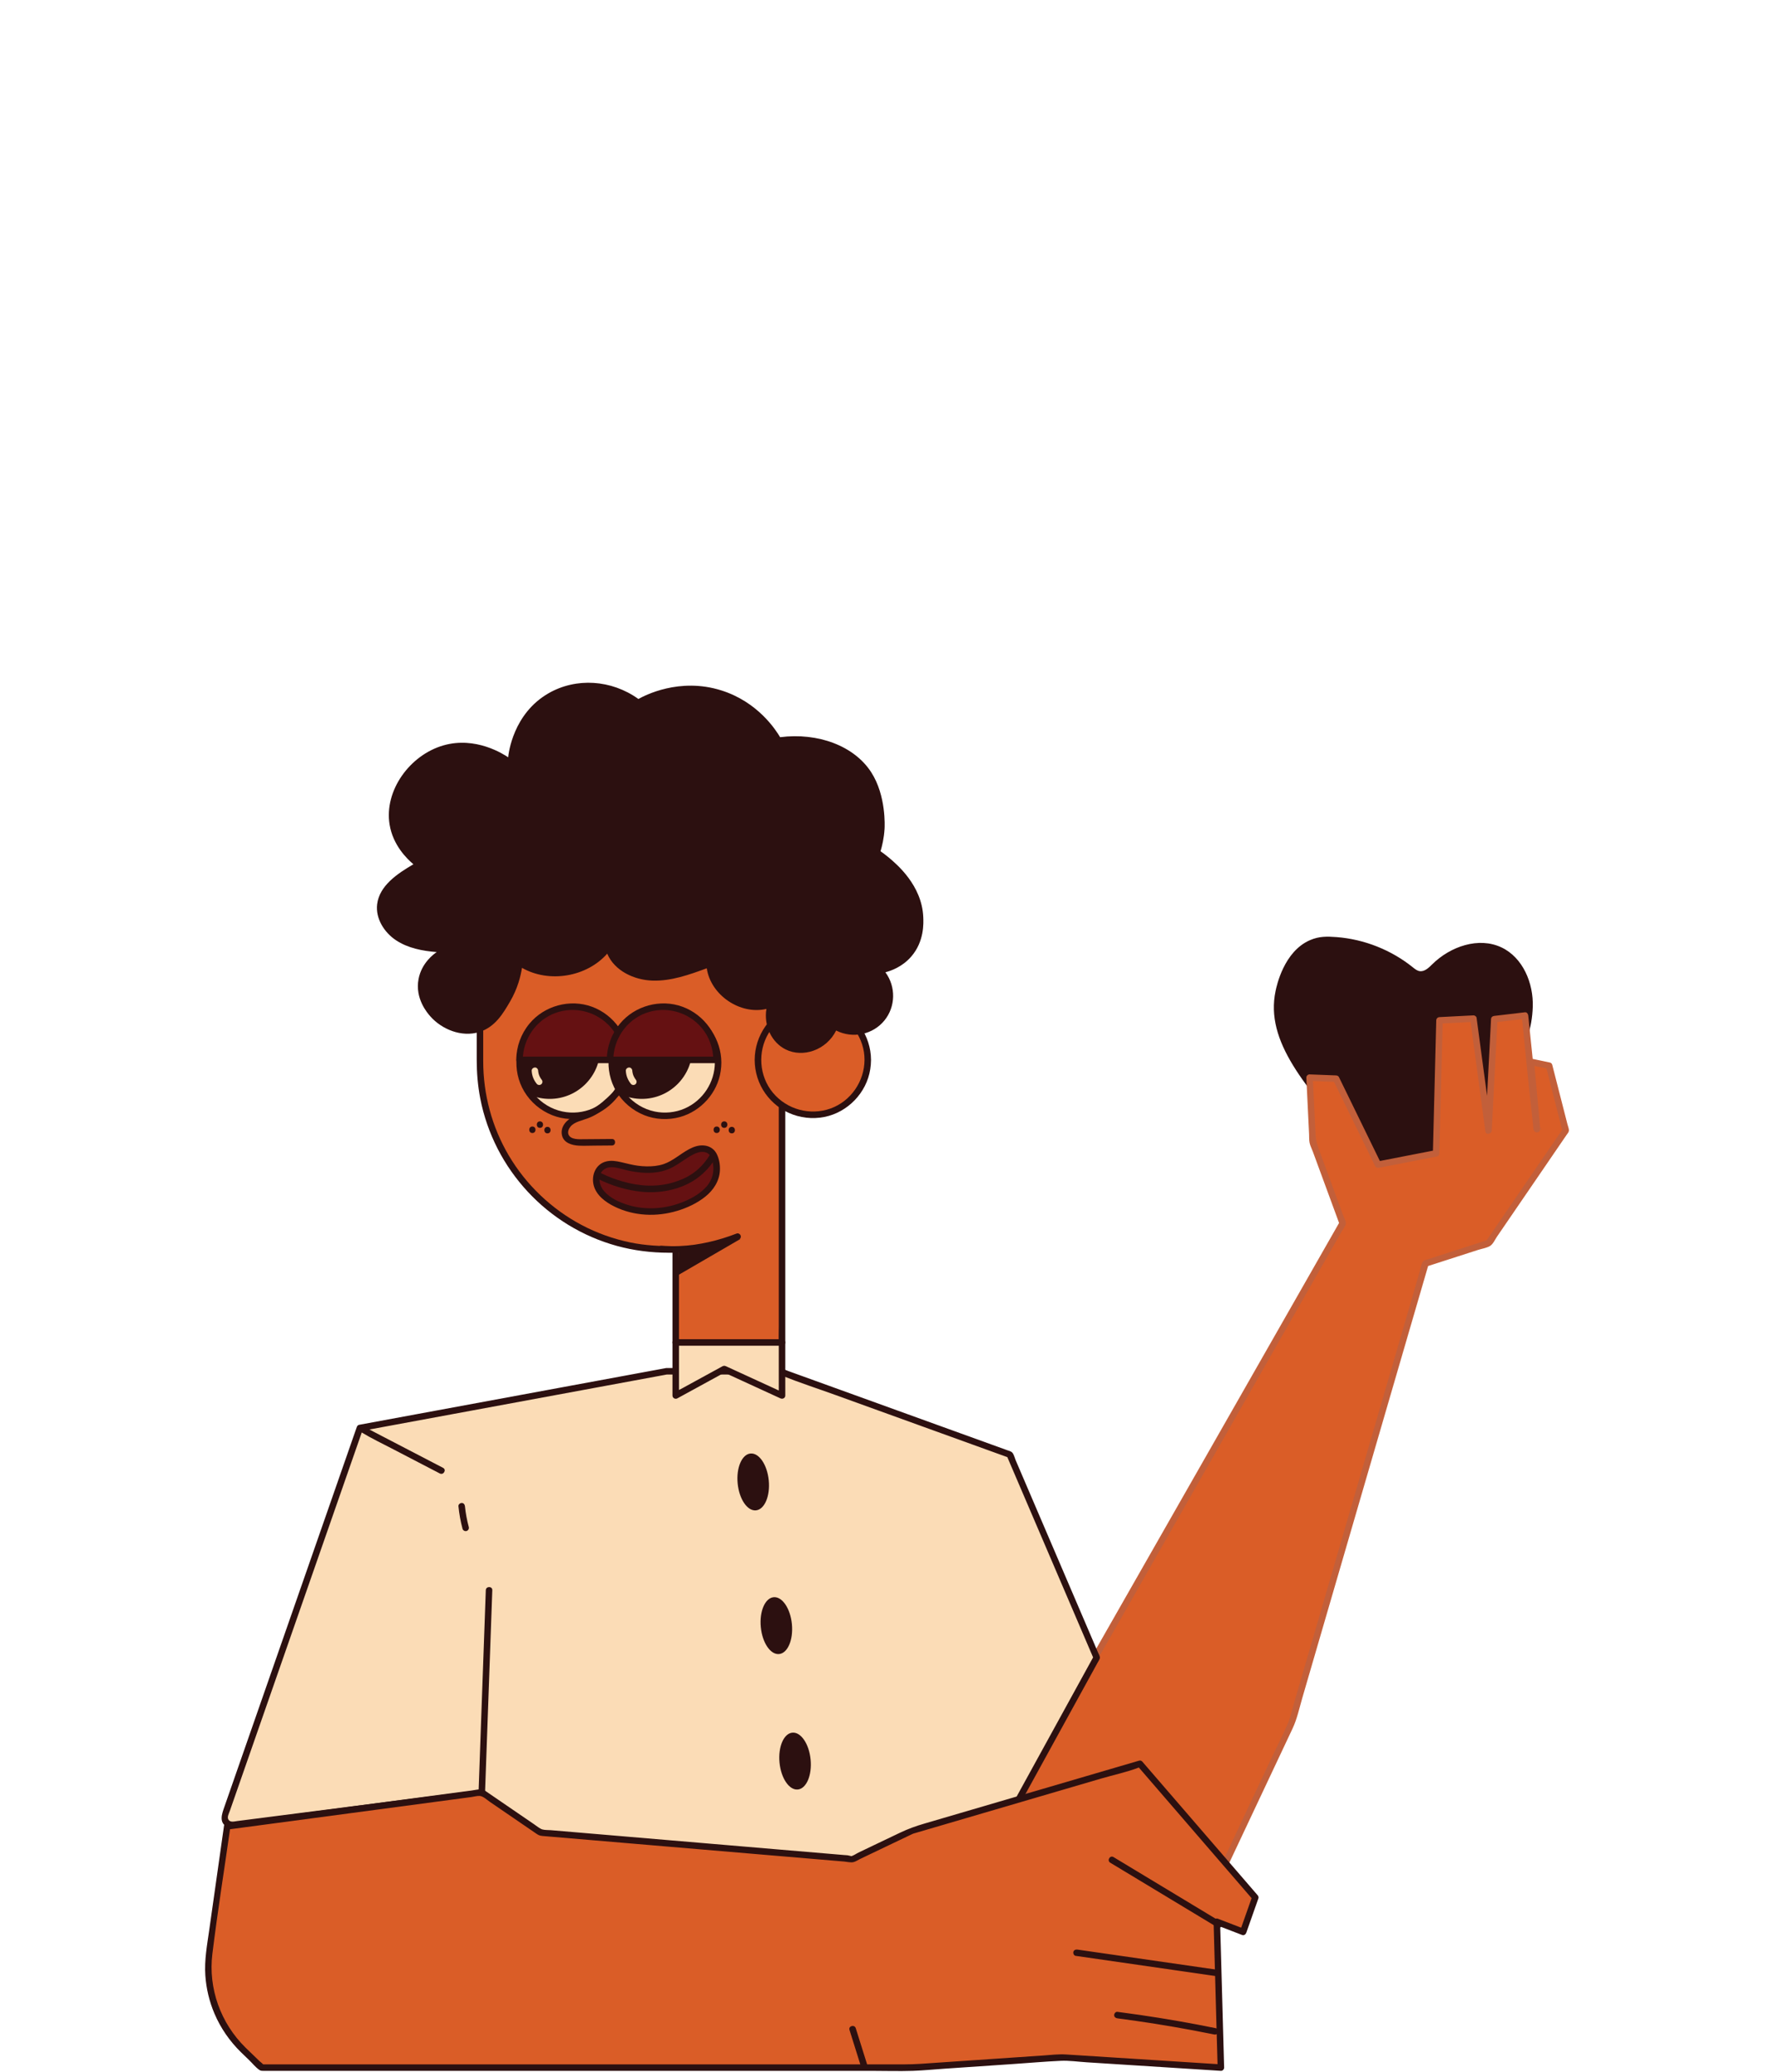
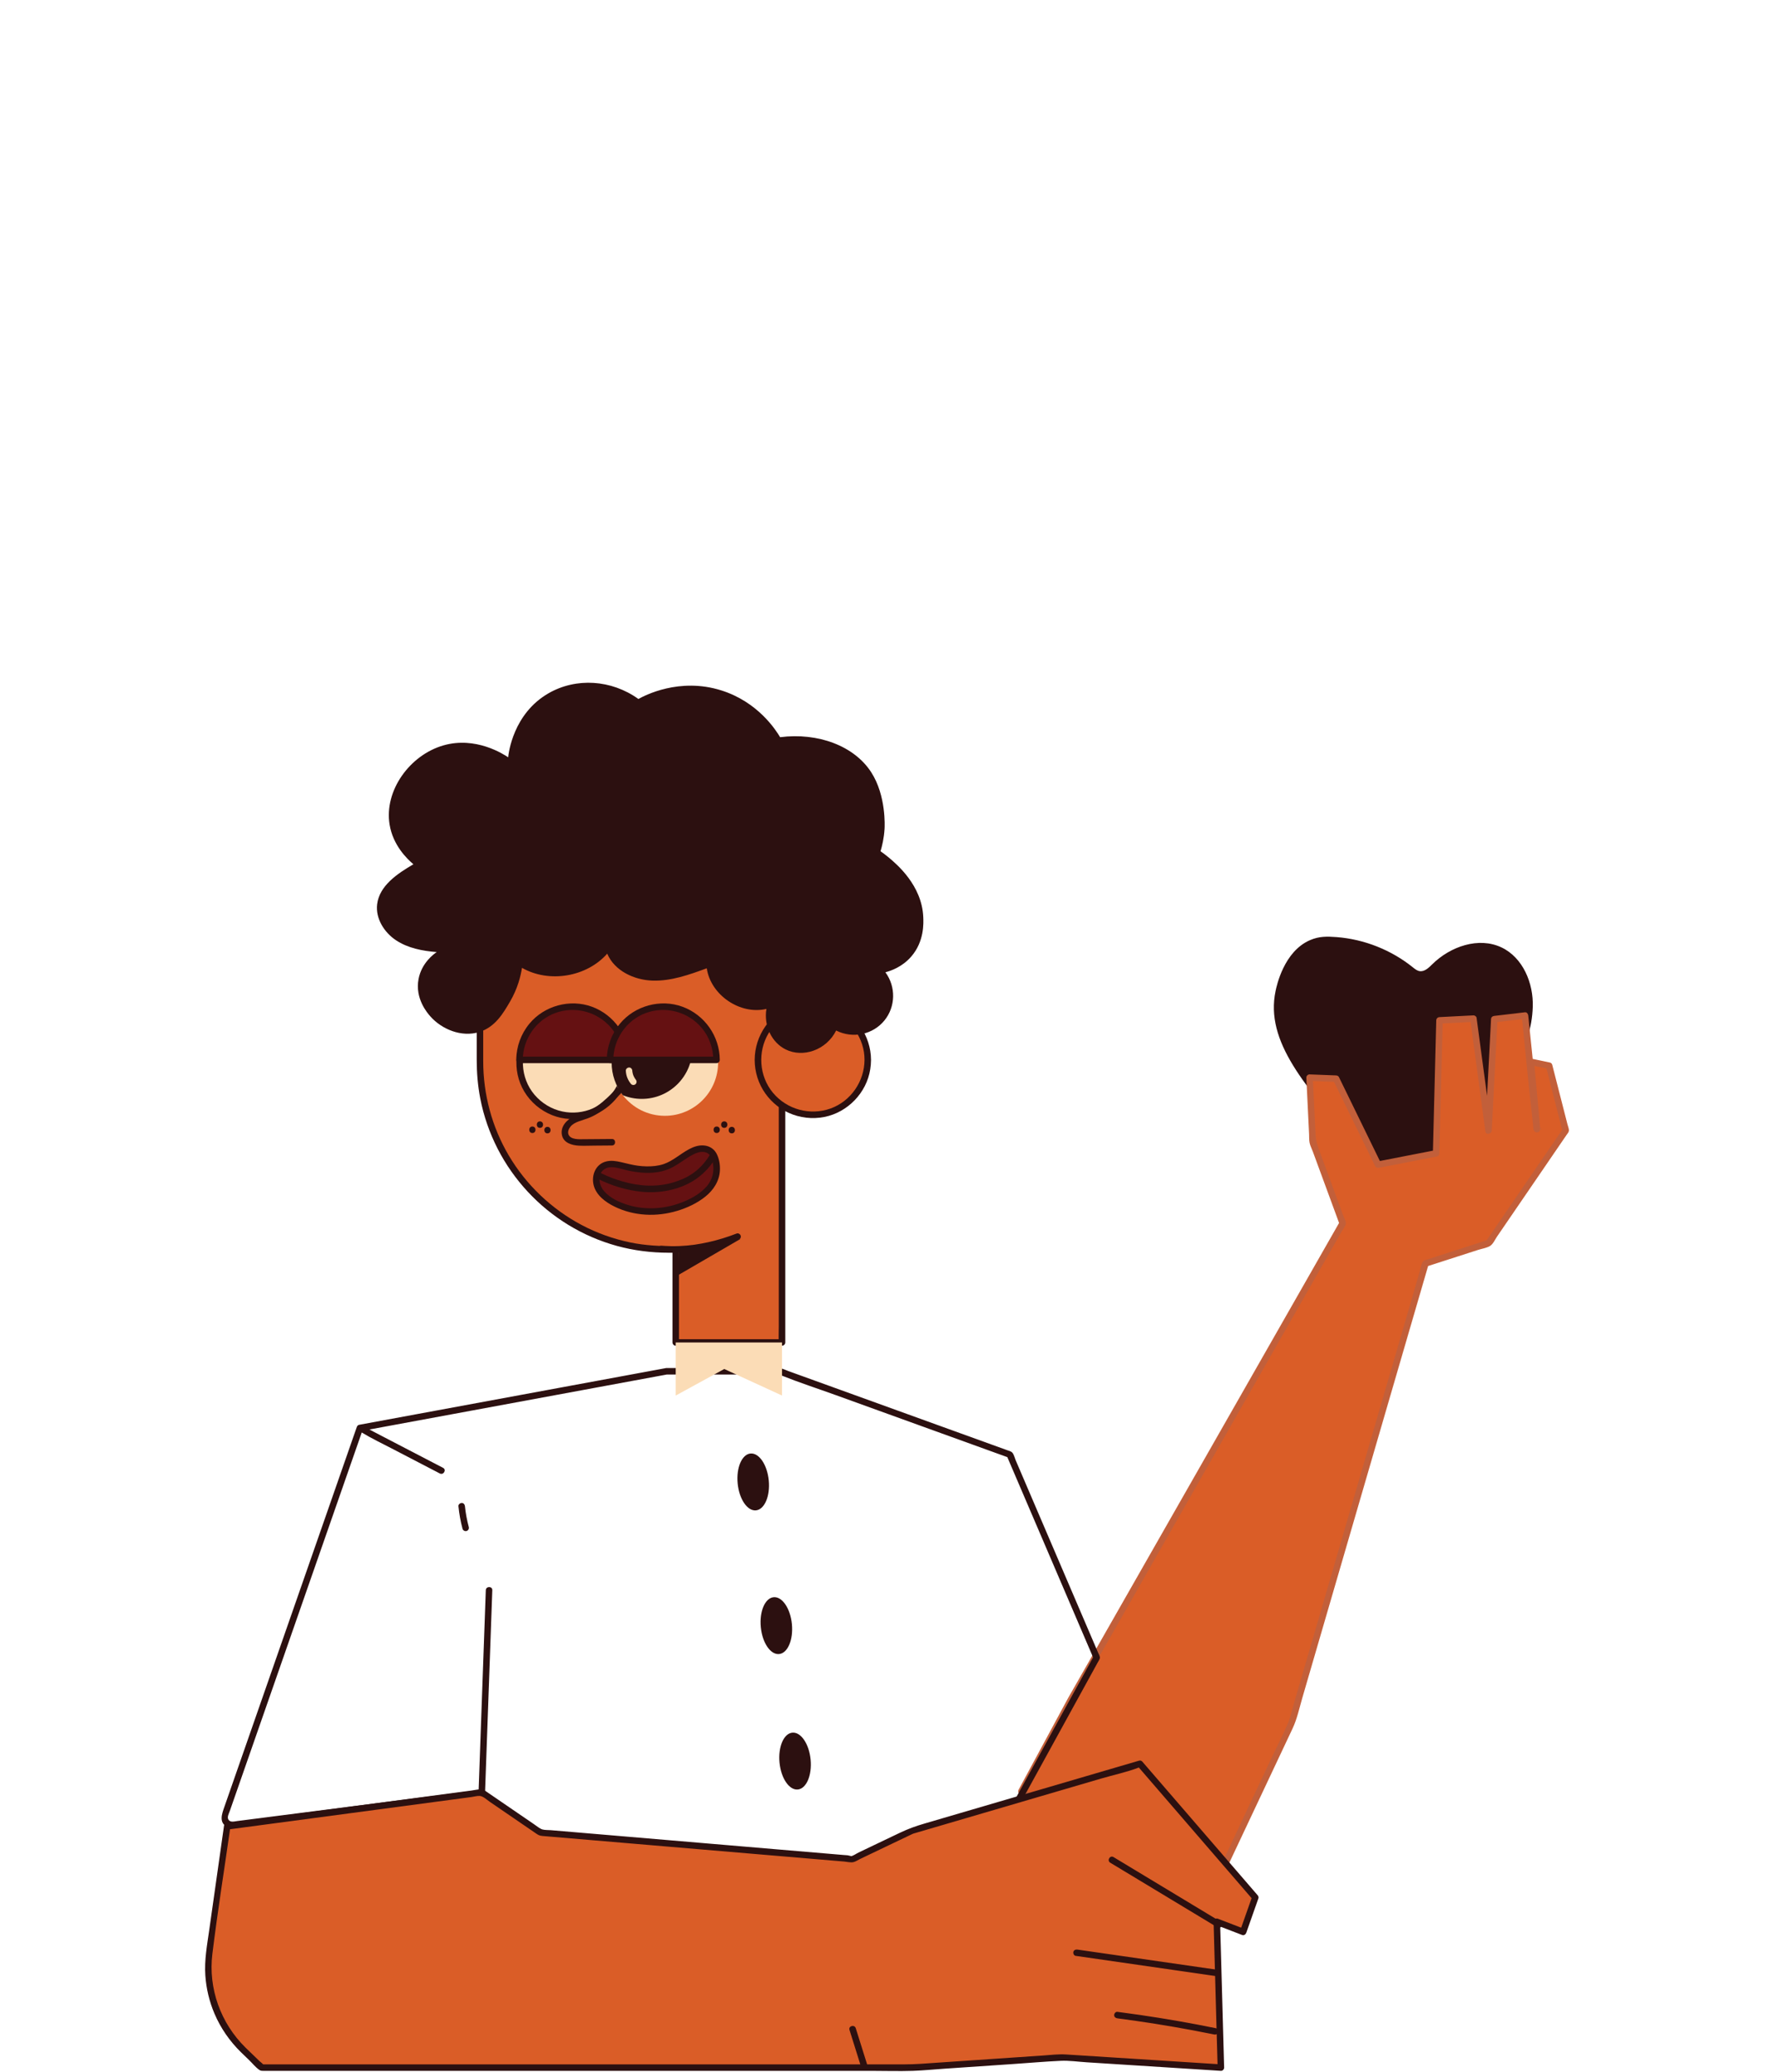
<svg xmlns="http://www.w3.org/2000/svg" style="fill-rule:evenodd;clip-rule:evenodd;stroke-linejoin:round;stroke-miterlimit:2;" xml:space="preserve" version="1.1" viewBox="0 0 1250 1459" height="100%" width="100%">
  <rect style="fill:none;" height="1458.33" width="1250" y="0" x="0" id="ArtBoard1" />
  <g id="ArtBoard11">
    <g>
      <g>
        <path style="fill:#2c1010;fill-rule:nonzero;" d="M958.224,809.124c-39.015,-44.29 -66.824,-75.852 -59.446,-111.222c0.735,-3.535 5.822,-27.993 24.349,-35.923c6.347,-2.724 11.855,-2.647 18.671,-2.119c19.485,1.511 38.455,9.023 53.68,21.256c1.423,1.141 2.896,2.362 4.687,2.683c3.531,0.632 6.543,-2.328 9.074,-4.84c12.695,-12.511 32.673,-19.466 48.777,-11.817c15.06,7.151 22.553,25.138 21.999,41.8c-0.512,15.529 -4.803,26.821 -15.058,47.278c-9.9,19.753 -20.348,32.878 -23.15,36.316c-16.416,20.217 -32.966,40.594 -52.083,39.439c-9.437,-0.562 -16.852,-6.225 -31.5,-22.851Z" />
      </g>
      <path style="fill:#2c1010;fill-rule:nonzero;" d="M1055.04,775.826c2.39,-8.098 3.562,-16.548 3.471,-24.992c-0.037,-2.944 -4.616,-2.953 -4.579,-0c0.092,8.064 -1.026,16.04 -3.306,23.775c-0.842,2.831 3.581,4.041 4.414,1.217Z" />
      <path style="fill:#2c1010;fill-rule:nonzero;" d="M1062.26,775.153c3.242,-7.527 4.991,-15.554 5.009,-23.763c0.009,-2.946 -4.569,-2.95 -4.579,0c-0.018,7.35 -1.474,14.694 -4.386,21.452c-0.494,1.134 -0.339,2.455 0.824,3.132c0.962,0.565 2.638,0.321 3.132,-0.821Z" />
      <path style="fill:#2c1010;fill-rule:nonzero;" d="M1070.66,751.446c0.173,6.549 -0.99,13.131 -3.572,19.165c-0.485,1.135 -0.339,2.454 0.824,3.132c0.962,0.564 2.638,0.322 3.132,-0.821c2.912,-6.796 4.396,-14.07 4.194,-21.476c-0.073,-2.94 -4.652,-2.952 -4.578,0Z" />
      <path style="fill:#da5d27;fill-rule:nonzero;" d="M754.982,1196.1c63.684,-111.58 127.368,-223.16 191.052,-334.74c-7.028,-19.1 -14.056,-38.199 -21.084,-57.299c-0.736,-15.078 -1.473,-30.156 -2.209,-45.234c6.229,0.241 12.458,0.481 18.687,0.721l29.563,60.54l40.918,-7.96l2.371,-93.638l23.92,-1.231c3.544,26.289 7.088,52.578 10.622,78.866c1.356,-26.162 2.711,-52.324 4.066,-78.487c7.207,-0.85 14.423,-1.701 21.639,-2.553c5.421,53.358 8.223,80.022 8.397,80.005c0.138,-0.014 -1.282,-15.815 -4.258,-47.396c4.286,0.899 8.571,1.799 12.857,2.698c3.892,15.211 7.784,30.422 11.685,45.633c-18.095,26.431 -36.181,52.861 -54.267,79.292c-14.844,4.784 -29.688,9.568 -44.541,14.352c-31.416,107.815 -62.838,215.629 -94.258,323.443c-20.525,43.532 -41.05,87.064 -61.575,130.593c-42.958,-27.436 -85.915,-54.875 -128.873,-82.313c11.762,-21.764 23.526,-43.528 35.288,-65.292Z" />
      <path style="fill:#c25f3a;fill-rule:nonzero;" d="M756.959,1197.26c31.946,-55.973 63.891,-111.944 95.837,-167.915c15.973,-27.986 31.946,-55.972 47.918,-83.958c8.091,-14.175 16.18,-28.349 24.271,-42.524c3.941,-6.905 7.882,-13.811 11.824,-20.717c1.867,-3.271 3.734,-6.541 5.6,-9.812c1.038,-1.818 2.075,-3.635 3.112,-5.453c0.818,-1.432 2.423,-3.31 2.72,-4.908c0.345,-1.856 -1.103,-4.215 -1.721,-5.895c-0.717,-1.948 -1.434,-3.898 -2.151,-5.847c-1.578,-4.287 -3.156,-8.575 -4.733,-12.863c-3.012,-8.186 -6.024,-16.371 -9.036,-24.556c-1.696,-4.608 -3.358,-8.689 -3.6,-13.637c-0.219,-4.483 -0.438,-8.966 -0.656,-13.448c-0.438,-8.965 -0.876,-17.93 -1.314,-26.896c-0.762,0.764 -1.525,1.527 -2.289,2.289c6.229,0.241 12.458,0.481 18.687,0.721c-0.659,-0.377 -1.318,-0.755 -1.977,-1.134c8.629,17.669 17.257,35.339 25.885,53.008c1.226,2.511 2.452,5.022 3.678,7.532c0.466,0.955 1.637,1.238 2.585,1.053c13.644,-2.653 27.279,-5.307 40.914,-7.96c0.998,-0.193 1.657,-1.256 1.685,-2.208c0.696,-27.385 1.392,-54.771 2.079,-82.156c0.101,-3.827 0.201,-7.654 0.292,-11.482c-0.759,0.764 -1.519,1.526 -2.289,2.289c7.977,-0.41 15.944,-0.82 23.92,-1.231c-0.742,-0.56 -1.475,-1.119 -2.207,-1.68c3.544,26.289 7.078,52.577 10.622,78.866c0.367,2.666 4.378,1.832 4.497,-0.609c1.355,-26.162 2.71,-52.324 4.065,-78.487c-0.769,0.764 -1.529,1.527 -2.289,2.29c7.207,-0.851 14.423,-1.702 21.639,-2.554c-0.76,-0.762 -1.529,-1.526 -2.289,-2.289c2.6,25.573 5.027,51.176 7.966,76.713c0.165,1.423 -0.018,3.818 1.099,4.911c1.008,0.985 2.912,0.87 3.599,-0.463c0.559,-1.095 0.247,-2.507 0.156,-3.679c-0.229,-2.908 -0.495,-5.815 -0.751,-8.721c-1.081,-12.054 -2.216,-24.103 -3.352,-36.152c-0.961,0.736 -1.932,1.471 -2.893,2.207c4.285,0.9 8.571,1.799 12.857,2.698c-0.532,-0.533 -1.072,-1.066 -1.603,-1.599c3.892,15.212 7.784,30.423 11.676,45.634c0.082,-0.588 0.155,-1.177 0.238,-1.765c-18.086,26.431 -36.181,52.862 -54.267,79.292c0.458,-0.35 0.916,-0.701 1.374,-1.051c-8.205,2.644 -16.41,5.287 -24.615,7.931c-3.91,1.259 -7.811,2.518 -11.722,3.776c-1.951,0.63 -3.911,1.26 -5.86,1.89c-1.704,0.549 -3.059,0.72 -3.947,2.354c-0.925,1.718 -1.209,4.159 -1.758,6.034c-0.522,1.81 -1.053,3.621 -1.575,5.431c-1.236,4.224 -2.464,8.448 -3.7,12.672c-2.463,8.448 -4.917,16.896 -7.381,25.345c-9.734,33.39 -19.465,66.78 -29.196,100.17c-9.614,32.989 -19.228,65.976 -28.842,98.964c-4.924,16.896 -9.848,33.793 -14.773,50.689c-1.113,3.821 -2.227,7.644 -3.341,11.465c-1.275,4.377 -2.256,9.046 -3.997,13.262c-3.342,8.088 -7.512,15.93 -11.245,23.847c-16.598,35.204 -33.197,70.408 -49.795,105.611c1.044,-0.275 2.088,-0.55 3.132,-0.824c-42.958,-27.435 -85.916,-54.873 -128.873,-82.312c0.274,1.044 0.548,2.089 0.822,3.133c11.762,-21.764 23.525,-43.529 35.288,-65.292c1.401,-2.593 -2.55,-4.908 -3.953,-2.311c-11.763,21.764 -23.526,43.527 -35.29,65.291c-0.605,1.121 -0.25,2.448 0.822,3.133c42.958,27.438 85.916,54.877 128.873,82.314c0.976,0.622 2.619,0.265 3.133,-0.824c13.385,-28.386 26.771,-56.777 40.157,-85.167c6.693,-14.195 13.386,-28.39 20.079,-42.586c3.183,-6.75 4.759,-14.33 6.845,-21.488c2.228,-7.644 4.455,-15.287 6.683,-22.931c17.587,-60.344 35.172,-120.688 52.759,-181.032c9.852,-33.792 19.696,-67.585 29.548,-101.377c-0.539,0.533 -1.07,1.066 -1.602,1.599c12.116,-3.903 24.222,-7.806 36.337,-11.709c2.628,-0.848 6.071,-1.381 8.47,-2.759c2.152,-1.23 3.599,-4.585 4.973,-6.601c3.644,-5.32 7.28,-10.64 10.925,-15.961c7.28,-10.641 14.56,-21.281 21.849,-31.922c3.635,-5.321 7.28,-10.641 10.916,-15.962c1.767,-2.574 3.525,-5.149 5.283,-7.723c0.605,-0.882 1.52,-1.83 1.685,-2.911c0.202,-1.347 -0.632,-3.225 -0.961,-4.515c-3.59,-14.01 -7.17,-28.02 -10.76,-42.031c-0.183,-0.732 -0.843,-1.44 -1.594,-1.599c-4.285,-0.899 -8.571,-1.798 -12.856,-2.697c-1.328,-0.279 -3.05,0.63 -2.903,2.207c1.108,11.738 2.207,23.477 3.269,35.22c0.265,2.961 0.531,5.923 0.769,8.886c0.064,0.755 0.055,1.545 0.183,2.292c0.165,1.026 -0.394,1.287 0.348,-0.158c1.2,-0.154 2.399,-0.308 3.599,-0.463c4.121,4.047 0.366,1.114 0.549,0.89c0.028,-0.03 -0.073,-0.256 -0.036,-0.272c-0,-0.003 0.018,0.183 -0.073,-0.575c-0.165,-1.352 -0.321,-2.705 -0.467,-4.058c-0.55,-4.992 -1.081,-9.987 -1.603,-14.983c-2.07,-19.792 -4.084,-39.59 -6.099,-59.388c-0.11,-1.116 -0.961,-2.446 -2.289,-2.289c-7.216,0.851 -14.432,1.702 -21.639,2.553c-1.282,0.152 -2.225,0.929 -2.289,2.289c-1.356,26.163 -2.711,52.325 -4.066,78.487c1.502,-0.202 3.003,-0.406 4.496,-0.608c-3.535,-26.289 -7.079,-52.578 -10.622,-78.866c-0.129,-0.939 -1.31,-1.727 -2.207,-1.681c-7.976,0.41 -15.943,0.82 -23.92,1.23c-1.255,0.066 -2.252,0.998 -2.29,2.29c-0.696,27.386 -1.382,54.771 -2.077,82.157c-0.102,3.827 -0.193,7.654 -0.293,11.481c0.558,-0.735 1.116,-1.471 1.684,-2.207c-13.644,2.653 -27.279,5.306 -40.922,7.96c0.862,0.351 1.724,0.701 2.585,1.052c-8.628,-17.669 -17.256,-35.338 -25.884,-53.007c-1.226,-2.511 -2.452,-5.022 -3.678,-7.534c-0.356,-0.729 -1.21,-1.104 -1.977,-1.134c-6.229,-0.24 -12.458,-0.479 -18.687,-0.72c-1.193,-0.046 -2.348,1.087 -2.289,2.289c0.438,8.966 0.875,17.931 1.313,26.896c0.209,4.278 0.418,8.557 0.627,12.837c0.096,1.981 -0.046,4.162 0.35,6.11c0.436,2.136 1.615,4.39 2.367,6.431c6.239,16.956 12.478,33.912 18.717,50.868c0.077,-0.588 0.154,-1.176 0.231,-1.764c-24.893,43.614 -49.785,87.228 -74.678,130.843c-24.789,43.433 -49.578,86.865 -74.367,130.297c-14.002,24.534 -28.004,49.066 -42.006,73.6c-1.463,2.563 2.491,4.872 3.953,2.311Z" />
-       <path style="fill:#fbdcb6;fill-rule:nonzero;" d="M469.6,965.594c-72.004,13.303 -144.008,26.608 -216.013,39.912c-31.689,90.841 -63.378,181.681 -95.067,272.522c-1.283,3.683 1.754,7.43 5.622,6.934c57.603,-7.373 115.205,-14.746 172.807,-22.119c44.218,27.964 88.435,55.928 132.651,83.894c75.981,-14.249 151.962,-28.494 227.944,-42.741l75.208,-136.796c-20.424,-47.657 -40.849,-95.313 -61.273,-142.969c-54.096,-19.547 -108.191,-39.092 -162.286,-58.637l-79.593,-0Z" />
      <path style="fill:#2c1010;fill-rule:nonzero;" d="M468.992,963.386c-56.115,10.368 -112.231,20.736 -168.346,31.104c-15.889,2.936 -31.779,5.872 -47.668,8.808c-0.803,0.148 -1.348,0.883 -1.598,1.599c-20.767,59.53 -41.533,119.06 -62.299,178.59c-10.315,29.572 -20.631,59.143 -30.947,88.715c-1.729,4.955 -4.111,11.017 1.822,14.223c2.479,1.34 5.191,0.698 7.837,0.36c4.056,-0.52 8.113,-1.039 12.169,-1.558c15.415,-1.973 30.83,-3.947 46.245,-5.919c31.235,-3.998 62.47,-7.997 93.705,-11.995c3.651,-0.468 7.302,-0.935 10.953,-1.402c1.775,-0.228 4.194,-1 5.965,-0.437c1.76,0.561 3.628,2.294 5.183,3.278c6.736,4.26 13.472,8.52 20.208,12.781c13.299,8.411 26.599,16.822 39.899,25.233c13.127,8.302 26.254,16.601 39.38,24.907c6.737,4.258 13.473,8.516 20.209,12.775c2.441,1.547 5.557,4.514 8.5,4.496c1.57,-0.009 3.276,-0.614 4.824,-0.907c2.412,-0.448 4.824,-0.906 7.236,-1.355c30.755,-5.769 61.509,-11.529 92.263,-17.298c30.754,-5.769 61.509,-11.535 92.263,-17.301c7.638,-1.432 15.277,-2.865 22.915,-4.297c2.799,-0.525 8.196,-0.383 9.948,-2.884c1.216,-1.739 2.106,-3.832 3.126,-5.687c12.48,-22.699 24.959,-45.398 37.438,-68.096c11.144,-20.27 22.289,-40.54 33.432,-60.81c0.321,-0.582 0.714,-1.165 0.977,-1.776c0.147,-0.341 0.324,-0.639 0.369,-1.028c0.142,-1.222 -0.772,-2.629 -1.236,-3.712c-0.885,-2.064 -1.769,-4.128 -2.654,-6.192c-6.191,-14.447 -12.383,-28.893 -18.575,-43.341c-12.302,-28.706 -24.605,-57.413 -36.908,-86.119c-0.651,-1.519 -1.141,-3.77 -2.171,-5.066c-0.92,-1.158 -2.309,-1.392 -3.671,-1.884c-3.836,-1.386 -7.673,-2.772 -11.509,-4.159c-7.29,-2.634 -14.579,-5.267 -21.868,-7.901c-14.579,-5.268 -29.158,-10.535 -43.737,-15.803c-14.963,-5.406 -29.925,-10.813 -44.887,-16.219c-7.289,-2.634 -14.58,-5.267 -21.869,-7.901c-3.453,-1.248 -6.905,-2.495 -10.359,-3.743c-2.023,-0.731 -4.323,-1.938 -6.462,-2.161c-3.125,-0.325 -6.46,0 -9.596,0l-69.898,0c-2.946,0 -2.95,4.579 0,4.579l74.033,-0c2.656,-0 4.826,-0.222 7.253,0.75c12.473,4.99 25.347,9.157 37.982,13.723c12.469,4.505 24.938,9.011 37.407,13.515c28.198,10.19 56.397,20.378 84.595,30.567c-0.456,-0.351 -0.912,-0.702 -1.368,-1.053c20.425,47.657 40.848,95.314 61.273,142.97l0,-2.311c-8.467,15.401 -16.934,30.801 -25.401,46.202c-13.498,24.553 -26.997,49.106 -40.496,73.66c-3.105,5.645 -6.208,11.29 -9.311,16.934c0.456,-0.351 0.912,-0.701 1.368,-1.052c-59.096,11.081 -118.193,22.165 -177.289,33.246c-16.884,3.159 -33.77,6.327 -50.654,9.496c0.588,0.073 1.176,0.156 1.764,0.229c-34.718,-21.959 -69.434,-43.913 -104.151,-65.869c-8.637,-5.462 -17.273,-10.924 -25.909,-16.385c-2.145,-1.357 -3.04,-2.042 -5.572,-1.718c-2.636,0.338 -5.273,0.675 -7.91,1.013c-5.07,0.649 -10.141,1.297 -15.212,1.947c-20.282,2.596 -40.565,5.192 -60.848,7.789c-20.282,2.596 -40.565,5.192 -60.847,7.788c-5.274,0.675 -10.547,1.35 -15.821,2.025c-2.434,0.311 -4.868,0.623 -7.302,0.935c-2.024,0.259 -4.902,1.175 -6.231,-0.98c-1.132,-1.836 0.368,-4.364 0.989,-6.145c0.877,-2.513 1.753,-5.026 2.63,-7.539c1.686,-4.831 3.37,-9.664 5.056,-14.495c13.485,-38.656 26.97,-77.312 40.454,-115.968c13.552,-38.849 27.104,-77.698 40.656,-116.547c1.686,-4.831 3.371,-9.664 5.056,-14.495c-0.533,0.533 -1.066,1.066 -1.599,1.599c56.116,-10.369 112.231,-20.737 168.346,-31.106c15.889,-2.936 31.779,-5.872 47.668,-8.808c2.894,-0.533 1.668,-4.947 -1.217,-4.414Z" />
      <path style="fill:#da5d27;fill-rule:nonzero;" d="M551.032,666.985l-0,278.311l-74.906,0l-0,-65.477l-5.716,0c-73.026,0 -132.213,-59.187 -132.213,-132.213l-0,-80.621l212.835,0Z" />
      <path style="fill:#2c1010;fill-rule:nonzero;" d="M548.742,666.985l0,267.014c0,3.593 -0.17,7.233 0,10.824c0.008,0.156 0,0.316 0,0.473c0.763,-0.763 1.526,-1.526 2.29,-2.289l-74.906,-0c0.762,0.763 1.525,1.526 2.289,2.289l-0,-65.477c-0,-1.238 -1.05,-2.289 -2.289,-2.289c-10.745,0 -21.334,-0.461 -31.894,-2.633c-11.968,-2.462 -23.57,-6.594 -34.374,-12.305c-21.236,-11.226 -39.167,-28.302 -51.387,-48.987c-11.834,-20.033 -17.975,-42.995 -17.985,-66.244c-0.005,-12.846 0,-25.692 0,-38.537l0,-41.839c-0.763,0.763 -1.526,1.526 -2.289,2.29l204.17,-0c2.764,-0 5.54,0.074 8.304,-0c0.12,-0.004 0.24,-0 0.361,-0c2.946,-0 2.95,-4.579 -0,-4.579l-204.171,0c-2.763,0 -5.54,-0.075 -8.303,0c-0.12,0.003 -0.24,0 -0.361,0c-1.237,0 -2.29,1.048 -2.29,2.289l0,79.299c0,9.145 0.76,18.246 2.5,27.231c2.389,12.332 6.571,24.31 12.3,35.485c5.62,10.965 12.796,21.145 21.179,30.173c8.365,9.009 17.998,16.874 28.486,23.287c10.631,6.501 22.206,11.518 34.22,14.828c11.872,3.271 24.163,4.821 36.47,4.821l5.064,-0c-0.764,-0.763 -1.527,-1.527 -2.29,-2.29l0,65.477c0,1.237 1.049,2.29 2.29,2.29l74.906,-0c1.237,-0 2.289,-1.05 2.289,-2.29l0,-267.013c0,-3.606 0.066,-7.219 0,-10.825c-0.004,-0.158 0,-0.315 0,-0.473c0,-2.946 -4.579,-2.951 -4.579,0Z" />
      <path style="fill:#da5d27;fill-rule:nonzero;" d="M611.443,746.332c-0,-21.371 -17.325,-38.696 -38.696,-38.696c-21.372,-0 -38.697,17.325 -38.697,38.696c0,21.371 17.325,38.696 38.697,38.696c21.371,-0 38.696,-17.325 38.696,-38.696Z" />
      <path style="fill:#2c1010;fill-rule:nonzero;" d="M613.732,746.332c-0.07,-17.102 -10.907,-32.569 -26.938,-38.506c-15.98,-5.918 -34.706,-0.851 -45.538,12.287c-5.406,6.558 -8.674,14.554 -9.365,23.029c-0.688,8.432 1.353,17.065 5.722,24.307c4.218,6.992 10.568,12.743 18.015,16.12c7.912,3.588 16.732,4.616 25.259,2.934c16.428,-3.241 29.723,-17.004 32.301,-33.563c0.341,-2.191 0.535,-4.391 0.544,-6.608c0.012,-2.946 -4.567,-2.951 -4.579,-0c-0.061,15.063 -9.613,29.047 -23.862,34.196c-14.493,5.237 -30.866,0.736 -40.701,-11.099c-9.737,-11.716 -10.862,-28.909 -3.023,-41.903c7.847,-13.006 23.495,-19.955 38.407,-16.888c14.847,3.053 26.385,15.198 28.775,30.149c0.292,1.831 0.397,3.692 0.404,5.545c0.012,2.946 4.591,2.951 4.579,-0Z" />
-       <path style="fill:#fbdcb6;fill-rule:nonzero;" d="M441.094,748.19c0,20.71 -16.793,37.513 -37.513,37.513c-12.05,-0 -22.776,-5.688 -29.639,-14.523c-4.938,-6.355 -7.874,-14.33 -7.874,-22.99c0,-20.72 16.793,-37.523 37.513,-37.523c2.492,-0 4.918,0.241 7.271,0.704c17.238,3.39 30.242,18.59 30.242,36.819Z" />
+       <path style="fill:#fbdcb6;fill-rule:nonzero;" d="M441.094,748.19c0,20.71 -16.793,37.513 -37.513,37.513c-12.05,-0 -22.776,-5.688 -29.639,-14.523c-4.938,-6.355 -7.874,-14.33 -7.874,-22.99c0,-20.72 16.793,-37.523 37.513,-37.523c2.492,-0 4.918,0.241 7.271,0.704c17.238,3.39 30.242,18.59 30.242,36.819" />
      <path style="fill:#2c1010;fill-rule:nonzero;" d="M438.805,748.19c-0.059,13.947 -8.429,26.739 -21.218,32.345c-6.618,2.902 -14.226,3.638 -21.284,2.129c-7.677,-1.64 -14.575,-5.806 -19.663,-11.776c-10.118,-11.873 -10.895,-29.517 -2.273,-42.395c8.078,-12.066 23.318,-17.986 37.432,-14.574c13.861,3.352 24.434,14.97 26.635,29.033c0.271,1.73 0.363,3.489 0.371,5.238c0.013,2.945 4.591,2.951 4.578,0c-0.069,-16.177 -10.025,-30.837 -24.984,-36.945c-15.31,-6.249 -33.558,-1.909 -44.506,10.433c-11.387,12.837 -13.357,32.082 -4.512,46.878c4.528,7.575 11.494,13.413 19.67,16.685c7.908,3.163 16.909,3.586 25.112,1.329c14.9,-4.1 26.518,-17.044 28.753,-32.371c0.291,-1.995 0.459,-3.994 0.467,-6.009c0.013,-2.947 -4.565,-2.951 -4.578,0Z" />
-       <path style="fill:#2c1010;fill-rule:nonzero;" d="M422.968,738.14c0,19.682 -15.95,35.642 -35.642,35.642c-4.734,-0 -9.254,-0.927 -13.384,-2.602c-4.938,-6.355 -7.874,-14.33 -7.874,-22.99c0,-20.72 16.793,-37.523 37.513,-37.523c2.492,-0 4.918,0.241 7.271,0.704c7.428,6.53 12.116,16.099 12.116,26.769Z" />
      <path style="fill:#fbdcb6;fill-rule:nonzero;" d="M505.997,748.19c-0,20.71 -16.793,37.513 -37.513,37.513c-12.051,-0 -22.777,-5.688 -29.641,-14.523c-4.936,-6.355 -7.873,-14.33 -7.873,-22.99c-0,-20.72 16.793,-37.523 37.514,-37.523c2.491,-0 4.918,0.241 7.271,0.704c17.237,3.39 30.242,18.59 30.242,36.819Z" />
-       <path style="fill:#2c1010;fill-rule:nonzero;" d="M503.707,748.19c-0.058,13.947 -8.428,26.739 -21.218,32.345c-6.618,2.902 -14.226,3.638 -21.284,2.129c-7.677,-1.64 -14.574,-5.806 -19.662,-11.776c-10.119,-11.873 -10.896,-29.517 -2.274,-42.395c8.079,-12.066 23.318,-17.986 37.432,-14.574c13.862,3.352 24.434,14.97 26.636,29.033c0.27,1.73 0.363,3.489 0.37,5.238c0.013,2.945 4.592,2.951 4.579,0c-0.07,-16.177 -10.025,-30.837 -24.985,-36.945c-15.31,-6.249 -33.558,-1.909 -44.505,10.433c-11.388,12.837 -13.357,32.082 -4.512,46.878c4.527,7.575 11.493,13.413 19.67,16.685c7.907,3.163 16.909,3.586 25.111,1.329c14.9,-4.1 26.519,-17.044 28.753,-32.371c0.291,-1.995 0.46,-3.994 0.468,-6.009c0.012,-2.947 -4.567,-2.951 -4.579,0Z" />
      <path style="fill:#2c1010;fill-rule:nonzero;" d="M487.87,738.14c-0,19.682 -15.95,35.642 -35.642,35.642c-4.734,-0 -9.254,-0.927 -13.385,-2.602c-4.936,-6.355 -7.873,-14.33 -7.873,-22.99c-0,-20.72 16.793,-37.523 37.514,-37.523c2.491,-0 4.918,0.241 7.271,0.704c7.428,6.53 12.115,16.099 12.115,26.769Z" />
      <path style="fill:#651112;fill-rule:nonzero;" d="M366.067,746.332c0,-20.719 16.796,-37.514 37.514,-37.514c20.719,-0 37.514,16.795 37.514,37.514l-75.028,-0Z" />
      <path style="fill:#2c1010;fill-rule:nonzero;" d="M368.356,746.332c0.062,-14.51 9.225,-28.01 22.935,-33.031c14.001,-5.126 29.858,-0.852 39.427,10.557c5.256,6.265 8.054,14.326 8.088,22.474c0.763,-0.763 1.526,-1.526 2.289,-2.289l-75.028,-0c-2.946,-0 -2.951,4.578 0,4.578l75.028,0c1.234,0 2.295,-1.048 2.289,-2.289c-0.069,-16.659 -10.656,-31.719 -26.296,-37.445c-15.482,-5.669 -33.585,-0.745 -44.073,11.964c-5.929,7.184 -9.198,16.16 -9.237,25.481c-0.013,2.947 4.566,2.95 4.578,-0Z" />
      <path style="fill:#651112;fill-rule:nonzero;" d="M429.857,746.332c0,-20.719 16.797,-37.514 37.515,-37.514c20.719,-0 37.514,16.795 37.514,37.514l-75.029,-0Z" />
      <path style="fill:#2c1010;fill-rule:nonzero;" d="M432.146,746.332c0.062,-14.51 9.225,-28.01 22.936,-33.031c14.001,-5.126 29.857,-0.852 39.427,10.557c5.255,6.265 8.054,14.326 8.088,22.474c0.763,-0.763 1.526,-1.526 2.289,-2.289l-75.029,-0c-2.946,-0 -2.95,4.578 0,4.578l75.029,0c1.234,0 2.295,-1.048 2.289,-2.289c-0.07,-16.659 -10.656,-31.719 -26.296,-37.445c-15.482,-5.669 -33.586,-0.745 -44.074,11.964c-5.929,7.184 -9.198,16.16 -9.237,25.481c-0.012,2.947 4.567,2.95 4.578,-0Z" />
      <path style="fill:#2c1010;fill-rule:nonzero;" d="M337.711,726.691c11.182,-3.466 16.767,-13.028 21.724,-21.516c5.4,-9.245 7.475,-17.974 8.366,-23.67c19.081,10.881 45.532,6.484 60.065,-9.985c5.119,12.072 18.919,18.59 32.026,18.98c13.107,0.389 25.796,-4.174 38.111,-8.674c2.77,18.843 23.483,32.939 42.028,28.603c-1.967,12.08 3.841,23.761 13.661,28.579c12.097,5.934 28.477,0.567 35.486,-13.364c11.706,5.922 26.005,2.852 34.104,-7.196c7.804,-9.682 8.088,-23.655 0.591,-33.82c3.732,-0.979 11.809,-3.666 18.257,-11.124c9.19,-10.629 8.615,-23.49 8.419,-27.861c-0.996,-22.271 -18.635,-37.065 -24.357,-41.864c-2.346,-1.968 -4.399,-3.432 -5.762,-4.36c1.144,-3.775 2.445,-9.197 2.852,-15.801c0.106,-1.697 1.209,-23.424 -9.423,-39.869c-11.98,-18.531 -37.376,-28.058 -64.172,-24.659c-2.985,-5.013 -15.547,-24.787 -41.41,-32.946c-29.667,-9.359 -54.224,3.7 -58.447,6.035c-18.98,-13.609 -43.793,-15.193 -63.243,-4.06c-25.061,14.345 -28.253,42.381 -28.52,45.133c-3.221,-2.175 -22.873,-14.995 -45.764,-8.35c-23.643,6.862 -41.698,31.863 -37.788,55.714c2.411,14.708 12.398,24.24 16.78,27.949c-11.36,6.644 -23.959,15.083 -25.553,28.146c-1.218,9.985 4.922,19.817 13.305,25.377c8.381,5.559 18.639,7.515 28.665,8.31c-1.948,1.326 -10.649,7.551 -12.806,19.054c-2.578,13.749 6.282,23.887 8.207,26.089c8.096,9.264 22.106,15.024 34.598,11.15Z" />
      <path style="fill:#2c1010;fill-rule:nonzero;" d="M434.134,766.843c-4.205,4.258 -8.447,8.592 -13.393,12c-2.353,1.622 -4.866,3.084 -7.538,4.115c-2.816,1.086 -5.748,1.821 -8.525,3.014c-5.109,2.195 -9.915,7.125 -8.768,13.151c1.079,5.666 7.1,7.371 12.08,7.602c3.612,0.168 7.259,-0.003 10.873,-0.031c4.109,-0.033 8.219,-0.065 12.327,-0.097c2.945,-0.023 2.953,-4.601 0,-4.578c-6.543,0.051 -13.088,0.102 -19.633,0.154c-3.328,0.025 -9.498,0.507 -11.002,-3.369c-0.717,-1.848 0.207,-3.989 1.377,-5.449c1.497,-1.87 3.729,-2.947 5.933,-3.755c2.718,-0.997 5.508,-1.748 8.173,-2.891c2.468,-1.06 4.804,-2.39 7.013,-3.913c5.28,-3.637 9.833,-8.171 14.32,-12.716c2.072,-2.099 -1.163,-5.339 -3.237,-3.237Z" />
      <path style="fill:#651112;fill-rule:nonzero;" d="M449.064,823.087c5.482,0.73 11.032,0.751 16.478,-0.443c8.936,-1.96 14.719,-8.431 22.786,-12.209c4.077,-1.909 9.305,-2.555 12.676,0.5c1.826,1.655 2.779,4.121 3.343,6.57c0.743,3.237 0.914,6.648 0.213,9.895c-1.798,8.331 -8.908,14.268 -16.216,18.165c-17.293,9.223 -38.881,10.458 -56.104,1.092c-4.731,-2.573 -9.299,-6.161 -11.287,-11.312c-1.63,-4.227 -0.98,-9.995 2.493,-13.07c4.484,-3.97 10.636,-2.532 15.789,-1.178c3.226,0.848 6.516,1.549 9.829,1.99Z" />
      <path style="fill:#2c1010;fill-rule:nonzero;" d="M449.064,825.376c7.577,0.984 15.547,0.706 22.627,-2.402c5.961,-2.615 10.871,-7.047 16.648,-10c2.446,-1.251 5.34,-2.258 8.124,-1.752c3.071,0.557 4.614,3.015 5.409,5.843c1.858,6.602 0.495,13.293 -4.04,18.45c-4.164,4.735 -9.827,8.008 -15.579,10.44c-6.299,2.662 -13.095,4.306 -19.92,4.74c-6.735,0.428 -13.494,-0.262 -19.953,-2.248c-6.039,-1.856 -12.432,-4.789 -16.669,-9.623c-3.387,-3.864 -5.061,-10.729 -0.873,-14.721c4.68,-4.465 12.517,-0.977 17.816,0.169c1.921,0.415 3.855,0.756 5.802,1.023c1.223,0.166 2.458,-0.296 2.816,-1.599c0.294,-1.069 -0.366,-2.649 -1.599,-2.817c-4.124,-0.563 -8.096,-1.624 -12.139,-2.57c-3.439,-0.804 -7.101,-1.338 -10.576,-0.429c-7.286,1.907 -10.378,9.718 -8.671,16.613c1.775,7.17 8.366,12.008 14.647,15.097c6.838,3.363 14.291,5.234 21.889,5.698c7.527,0.459 15.186,-0.507 22.402,-2.681c7.048,-2.124 13.924,-5.34 19.7,-9.941c5.761,-4.589 9.968,-10.978 10.341,-18.483c0.199,-4.009 -0.507,-8.499 -2.466,-12.049c-1.849,-3.353 -5.097,-5.264 -8.869,-5.565c-7.268,-0.581 -13.684,4.624 -19.386,8.386c-2.818,1.86 -5.736,3.658 -8.952,4.742c-3.848,1.295 -7.975,1.669 -12.016,1.602c-2.18,-0.035 -4.351,-0.221 -6.513,-0.501c-1.228,-0.16 -2.29,1.166 -2.29,2.289c0,1.369 1.058,2.129 2.29,2.289Z" />
      <path style="fill:#2c1010;fill-rule:nonzero;" d="M421.434,830.157c9.498,4.746 20.049,7.988 30.632,9.027c12.293,1.207 25.552,-1.091 36.205,-7.57c6.279,-3.819 11.539,-9.152 15.405,-15.39c1.557,-2.512 -2.403,-4.814 -3.954,-2.311c-3.092,4.991 -7.186,9.371 -12.063,12.658c-4.259,2.872 -8.931,4.791 -13.846,6.204c-11.443,3.292 -23.454,2.491 -34.801,-0.762c-5.247,-1.503 -10.379,-3.368 -15.266,-5.81c-2.629,-1.313 -4.951,2.636 -2.312,3.954Z" />
      <path style="fill:#2c1010;fill-rule:nonzero;" d="M375.127,797.817c2.946,0 2.952,-4.578 0,-4.578c-2.946,-0 -2.95,4.578 0,4.578Z" />
      <path style="fill:#2c1010;fill-rule:nonzero;" d="M380.443,794.193c2.946,-0 2.952,-4.579 0,-4.579c-2.946,0 -2.95,4.579 0,4.579Z" />
      <path style="fill:#2c1010;fill-rule:nonzero;" d="M385.759,798.059c2.947,-0 2.951,-4.579 0,-4.579c-2.946,0 -2.95,4.579 0,4.579Z" />
      <path style="fill:#2c1010;fill-rule:nonzero;" d="M505.004,797.817c2.946,0 2.952,-4.578 0,-4.578c-2.946,-0 -2.95,4.578 0,4.578Z" />
      <path style="fill:#2c1010;fill-rule:nonzero;" d="M510.32,794.193c2.946,-0 2.951,-4.579 -0,-4.579c-2.946,0 -2.95,4.579 -0,4.579Z" />
      <path style="fill:#2c1010;fill-rule:nonzero;" d="M515.636,798.059c2.946,-0 2.951,-4.579 -0,-4.579c-2.946,0 -2.951,4.579 -0,4.579Z" />
      <path style="fill:#2c1010;fill-rule:nonzero;" d="M477.579,898.041c0.24,-5.627 0.48,-11.255 0.72,-16.882c14.499,-2.93 28.999,-5.861 43.499,-8.792c-14.74,8.558 -29.48,17.115 -44.219,25.674Z" />
      <path style="fill:#2c1010;fill-rule:nonzero;" d="M465.897,881.792c13.723,0.981 27.493,-0.67 40.746,-4.289c4.638,-1.266 9.201,-2.785 13.683,-4.52c1.153,-0.447 1.951,-1.539 1.599,-2.817c-0.302,-1.101 -1.656,-2.048 -2.816,-1.599c-12.87,4.983 -26.574,8.268 -40.394,8.845c-4.273,0.178 -8.553,0.106 -12.818,-0.199c-1.235,-0.088 -2.29,1.115 -2.29,2.29c0,1.312 1.052,2.201 2.29,2.289Z" />
      <path style="fill:#fbdcb6;fill-rule:nonzero;" d="M440.968,753.971c0.165,3.477 1.466,6.699 3.702,9.356c0.358,0.426 1.082,0.67 1.618,0.67c0.562,0 1.233,-0.249 1.619,-0.67c0.899,-0.978 0.826,-2.256 0,-3.237c-0.11,-0.131 -0.21,-0.271 -0.324,-0.398c0.44,0.492 0.149,0.191 0.05,0.053c-0.186,-0.26 -0.363,-0.528 -0.53,-0.802c-0.322,-0.53 -0.602,-1.082 -0.849,-1.652c0.077,0.183 0.154,0.365 0.231,0.547c-0.449,-1.068 -0.757,-2.18 -0.918,-3.327c0.027,0.203 0.054,0.406 0.081,0.609c-0.049,-0.382 -0.083,-0.764 -0.102,-1.149c-0.056,-1.195 -1.012,-2.347 -2.289,-2.289c-1.192,0.053 -2.35,1.008 -2.289,2.289Z" />
-       <path style="fill:#fbdcb6;fill-rule:nonzero;" d="M374.625,753.971c0.164,3.477 1.466,6.699 3.702,9.356c0.358,0.426 1.082,0.67 1.619,0.67c0.561,0 1.232,-0.249 1.618,-0.67c0.898,-0.978 0.826,-2.256 0,-3.237c-0.109,-0.131 -0.211,-0.271 -0.324,-0.398c0.44,0.492 0.149,0.191 0.051,0.053c-0.187,-0.26 -0.363,-0.528 -0.53,-0.802c-0.323,-0.53 -0.603,-1.082 -0.85,-1.652c0.077,0.183 0.154,0.365 0.231,0.547c-0.449,-1.068 -0.757,-2.18 -0.919,-3.327c0.028,0.203 0.054,0.406 0.082,0.609c-0.05,-0.382 -0.083,-0.764 -0.102,-1.149c-0.056,-1.195 -1.012,-2.347 -2.289,-2.289c-1.192,0.053 -2.35,1.008 -2.289,2.289Z" />
      <path style="fill:#fbdcb6;fill-rule:nonzero;" d="M476.126,945.296l74.906,0l-0,37.376l-40.712,-18.688l-34.194,18.688l-0,-37.376Z" />
-       <path style="fill:#2c1010;fill-rule:nonzero;" d="M476.126,947.586l74.906,-0c-0.764,-0.763 -1.527,-1.527 -2.29,-2.29l0,37.376c1.149,-0.659 2.296,-1.318 3.444,-1.977c-4.148,-1.905 -8.296,-3.809 -12.444,-5.712c-7.063,-3.243 -14.126,-6.486 -21.19,-9.727c-2.112,-0.97 -4.225,-1.94 -6.337,-2.91c-0.906,-0.415 -1.734,-0.86 -2.777,-0.454c-0.452,0.176 -0.872,0.442 -1.297,0.675c-5.792,3.165 -11.584,6.33 -17.375,9.495c-3.305,1.807 -6.612,3.614 -9.918,5.42c-1.858,1.016 -3.798,1.952 -5.602,3.062c-0.089,0.055 -0.185,0.101 -0.276,0.151c1.148,0.659 2.297,1.318 3.445,1.977l-0,-37.376c-0,-2.946 -4.579,-2.951 -4.579,0l0,37.376c0,1.773 1.934,2.802 3.445,1.976c10,-5.465 20.001,-10.93 30.002,-16.396c1.397,-0.764 2.795,-1.528 4.193,-2.291l-2.312,-0c4.573,2.099 9.144,4.196 13.716,6.295c7.325,3.363 14.651,6.725 21.977,10.088c1.673,0.768 3.346,1.537 5.019,2.304c1.531,0.703 3.445,-0.112 3.445,-1.976l0,-37.376c0,-1.238 -1.049,-2.289 -2.289,-2.289l-74.906,-0c-2.947,-0 -2.952,4.579 -0,4.579Z" />
      <path style="fill:#2c1010;fill-rule:nonzero;" d="M341.776,1262.12c0.667,-18.557 1.333,-37.114 1.999,-55.672c0.663,-18.481 1.327,-36.962 1.991,-55.443c0.374,-10.419 0.748,-20.839 1.122,-31.258c0.106,-2.947 -4.472,-2.943 -4.579,-0c-0.665,18.557 -1.332,37.114 -1.999,55.672c-0.663,18.48 -1.327,36.961 -1.99,55.443c-0.374,10.419 -0.749,20.838 -1.122,31.258c-0.107,2.947 4.473,2.943 4.578,0Z" />
      <path style="fill:#da5d27;fill-rule:nonzero;" d="M171.369,1443.42l12.905,12.482l458.917,-0l105.12,-7.134l111.948,7.134l-2.855,-102.682l18.539,7.134l8.552,-24.249l-81.285,-94.126l-160.674,47.063l-6.974,3.329l-34.854,16.642c-73.3,-6.208 -146.601,-12.416 -219.902,-18.624c-13.773,-9.424 -27.546,-18.848 -41.319,-28.271c-59.804,7.974 -119.608,15.948 -179.412,23.921c-4.133,29.141 -8.268,58.28 -12.401,87.419c-3.875,25.787 4.952,51.849 23.695,69.962Z" />
      <path style="fill:#2c1010;fill-rule:nonzero;" d="M169.751,1445.04c1.976,1.914 3.953,3.828 5.929,5.732c2.198,2.125 4.371,4.863 6.866,6.639c1.163,0.834 1.808,0.761 3.07,0.779c4.332,0.064 8.67,-0 13.004,-0l415.269,-0c9.735,-0 19.531,0.32 29.263,-0c7.478,-0.247 14.975,-1.017 22.438,-1.52c16.17,-1.099 32.341,-2.198 48.512,-3.297c11.052,-0.742 22.117,-1.74 33.184,-2.243c6.062,-0.284 12.333,0.65 18.38,1.034c29.307,1.868 58.614,3.737 87.923,5.595c2.223,0.147 4.446,0.284 6.67,0.431c1.211,0.073 2.322,-1.117 2.289,-2.289c-0.834,-30.018 -1.669,-60.036 -2.504,-90.063c-0.117,-4.203 -0.234,-8.406 -0.351,-12.619c-0.966,0.742 -1.931,1.475 -2.898,2.207c6.18,2.381 12.359,4.753 18.539,7.134c1.211,0.467 2.438,-0.531 2.815,-1.603c2.852,-8.077 5.703,-16.163 8.553,-24.248c0.282,-0.797 -0.074,-1.63 -0.588,-2.226c-23.725,-27.471 -47.449,-54.943 -71.174,-82.416c-3.371,-3.903 -6.741,-7.805 -10.112,-11.708c-0.515,-0.597 -1.49,-0.804 -2.227,-0.588c-20.931,6.131 -41.862,12.261 -62.794,18.392c-29.45,8.626 -58.901,17.253 -88.352,25.879c-6.257,1.833 -11.527,3.715 -17.449,6.542c-6.117,2.92 -12.232,5.841 -18.348,8.762c-3.594,1.716 -7.187,3.432 -10.78,5.147c-1.443,0.69 -3.688,2.361 -5.309,2.535c0.814,-0.087 -4.674,-0.996 -1.793,-0.553c-0.951,-0.146 -1.967,-0.167 -2.932,-0.248c-2.199,-0.186 -4.397,-0.373 -6.597,-0.559c-4.642,-0.393 -9.284,-0.787 -13.927,-1.18c-8.796,-0.745 -17.592,-1.489 -26.388,-2.235c-17.592,-1.49 -35.184,-2.98 -52.777,-4.47c-35.673,-3.021 -71.346,-6.043 -107.019,-9.063c-1.882,-0.16 -4.047,-0.007 -5.864,-0.498c-2.059,-0.555 -4.037,-2.36 -5.779,-3.553c-3.849,-2.633 -7.697,-5.266 -11.545,-7.899c-7.292,-4.989 -14.584,-9.978 -21.875,-14.967c-1.65,-1.129 -2.406,-1.914 -4.315,-1.878c-2.153,0.04 -4.422,0.589 -6.564,0.875c-4.376,0.584 -8.752,1.167 -13.128,1.751c-8.994,1.199 -17.989,2.398 -26.985,3.597c-35.249,4.7 -70.499,9.401 -105.75,14.1c-8.751,1.168 -17.503,2.334 -26.256,3.501c-0.902,0.121 -2.056,0.619 -2.207,1.681c-3.479,24.526 -6.959,49.053 -10.439,73.577c-1.506,10.622 -3.493,21.208 -2.751,31.977c0.637,9.249 2.801,18.342 6.427,26.868c4.348,10.238 10.718,19.413 18.646,27.188c2.105,2.069 5.345,-1.172 3.237,-3.233c-17.489,-17.161 -26.337,-41.611 -23.343,-66.006c3.656,-29.77 8.425,-59.453 12.638,-89.154c-0.735,0.561 -1.471,1.121 -2.208,1.681c35.494,-4.733 70.987,-9.465 106.481,-14.197c17.503,-2.334 35.007,-4.668 52.51,-7.002c4.376,-0.583 8.752,-1.166 13.128,-1.751c1.825,-0.242 4.007,-0.893 5.834,-0.777c2.388,0.152 5.083,2.764 6.987,4.066c7.292,4.989 14.583,9.978 21.875,14.967c3.444,2.356 6.887,4.712 10.33,7.068c2.025,1.385 2.695,1.88 5.052,2.099c2.441,0.228 4.887,0.414 7.33,0.621c8.796,0.745 17.593,1.49 26.388,2.235c17.592,1.49 35.185,2.98 52.777,4.47c35.673,3.022 71.346,6.043 107.019,9.064c4.398,0.372 8.796,0.745 13.195,1.118c1.954,0.166 3.909,0.33 5.863,0.496c1.974,0.168 4.559,0.846 6.473,0.415c1.586,-0.357 3.25,-1.522 4.695,-2.211c7.481,-3.573 14.963,-7.145 22.443,-10.717c4.54,-2.168 9.079,-4.335 13.618,-6.503c0.558,-0.266 1.989,-0.851 1.173,-0.57c0.225,-0.078 0.46,-0.137 0.688,-0.202c1.065,-0.304 2.126,-0.623 3.189,-0.934c27.219,-7.972 54.437,-15.946 81.656,-23.918c15.698,-4.598 31.396,-9.196 47.095,-13.795c8.772,-2.568 18.115,-4.511 26.649,-7.805c0.414,-0.161 0.868,-0.254 1.295,-0.379c-0.742,-0.197 -1.484,-0.393 -2.227,-0.589c23.725,27.472 47.449,54.945 71.174,82.416c3.37,3.901 6.741,7.811 10.111,11.712c-0.196,-0.742 -0.392,-1.483 -0.589,-2.234c-2.851,8.086 -5.702,16.171 -8.552,24.248c0.938,-0.531 1.877,-1.062 2.816,-1.593c-6.18,-2.381 -12.359,-4.753 -18.539,-7.134c-1.386,-0.531 -2.935,0.834 -2.898,2.207c0.835,30.018 1.67,60.036 2.505,90.054c0.117,4.212 0.233,8.415 0.35,12.628c0.763,-0.77 1.527,-1.53 2.29,-2.29c-24.321,-1.547 -48.643,-3.104 -72.964,-4.652c-12.07,-0.769 -24.138,-1.538 -36.207,-2.307c-5.298,-0.33 -10.614,0.357 -15.903,0.714c-28.867,1.96 -57.732,3.919 -86.598,5.879c-7.55,0.513 -15.084,0.366 -22.652,0.366l-440.085,0c-0.313,0 -0.933,-0.119 -1.226,0c-0.046,0.019 -0.254,-0.036 -0.283,0c0.266,-0.348 1.676,1.438 1.221,0.348c-0.363,-0.861 -1.971,-1.905 -2.637,-2.545c-1.423,-1.374 -2.845,-2.757 -4.268,-4.13c-1.89,-1.823 -3.779,-3.654 -5.669,-5.477c-2.119,-2.051 -5.361,1.182 -3.237,3.233Z" />
      <path style="fill:#2c1010;fill-rule:nonzero;" d="M860.02,1353.14c-19.599,-11.813 -39.198,-23.635 -58.797,-35.455c-5.535,-3.337 -11.069,-6.674 -16.604,-10.012c-2.529,-1.526 -4.833,2.432 -2.31,3.953c19.598,11.817 39.198,23.639 58.796,35.461c5.535,3.333 11.07,6.666 16.604,10.009c2.53,1.52 4.835,-2.436 2.311,-3.956Z" />
      <path style="fill:#2c1010;fill-rule:nonzero;" d="M857.557,1386.99c-25.581,-3.69 -51.161,-7.38 -76.742,-11.071c-7.222,-1.044 -14.446,-2.078 -21.668,-3.122c-1.222,-0.174 -2.46,0.302 -2.817,1.593c-0.295,1.081 0.368,2.646 1.599,2.821c25.581,3.69 51.162,7.38 76.743,11.071c7.223,1.044 14.446,2.088 21.668,3.132c1.223,0.173 2.46,-0.303 2.816,-1.603c0.296,-1.071 -0.367,-2.637 -1.599,-2.821Z" />
      <path style="fill:#2c1010;fill-rule:nonzero;" d="M856.778,1428.17c-17.867,-3.635 -35.834,-6.767 -53.877,-9.395c-5.178,-0.751 -10.362,-1.466 -15.549,-2.134c-1.229,-0.165 -2.29,1.163 -2.29,2.289c0,1.365 1.057,2.125 2.29,2.29c17.802,2.307 35.54,5.128 53.186,8.434c5.016,0.934 10.023,1.913 15.023,2.93c1.211,0.247 2.473,-0.348 2.816,-1.603c0.311,-1.126 -0.381,-2.564 -1.599,-2.811Z" />
      <path style="fill:#2c1010;fill-rule:nonzero;" d="M598.573,1429.38c2.7,8.608 5.401,17.216 8.101,25.814c0.88,2.803 5.302,1.612 4.416,-1.218c-2.7,-8.598 -5.401,-17.206 -8.101,-25.805c-0.88,-2.802 -5.302,-1.612 -4.416,1.209Z" />
      <path style="fill:#2c1010;fill-rule:nonzero;" d="M254.977,1008.74c6.797,4.117 14.035,7.556 21.084,11.219c7.184,3.733 14.368,7.465 21.552,11.199c4.096,2.127 8.191,4.255 12.288,6.383c2.61,1.357 4.929,-2.592 2.31,-3.953c-14.436,-7.501 -28.87,-15.002 -43.306,-22.501c-3.908,-2.032 -7.848,-4.017 -11.617,-6.3c-2.528,-1.531 -4.832,2.427 -2.311,3.953Z" />
      <path style="fill:#2c1010;fill-rule:nonzero;" d="M323.023,1060.6c0.538,5.358 1.48,10.665 2.876,15.866c0.321,1.194 1.63,1.925 2.816,1.599c1.203,-0.331 1.921,-1.618 1.599,-2.816c-1.295,-4.825 -2.221,-9.752 -2.712,-14.649c-0.12,-1.189 -0.968,-2.349 -2.29,-2.289c-1.138,0.05 -2.417,1.012 -2.289,2.289Z" />
      <path style="fill:#2c1010;fill-rule:nonzero;" d="M541.681,1042.45c1.066,11.053 -2.973,20.486 -9.023,21.07c-6.052,0.585 -11.822,-7.902 -12.889,-18.953c-1.067,-11.053 2.973,-20.486 9.024,-21.071c6.051,-0.584 11.821,7.902 12.888,18.954Z" />
      <path style="fill:#2c1010;fill-rule:nonzero;" d="M557.991,1143.63c1.067,11.052 -2.973,20.485 -9.023,21.069c-6.052,0.585 -11.822,-7.901 -12.889,-18.954c-1.068,-11.051 2.973,-20.484 9.024,-21.069c6.051,-0.584 11.821,7.902 12.888,18.954Z" />
      <path style="fill:#2c1010;fill-rule:nonzero;" d="M571.173,1239.01c1.067,11.052 -2.973,20.485 -9.024,21.069c-6.051,0.584 -11.821,-7.901 -12.888,-18.954c-1.067,-11.052 2.973,-20.485 9.024,-21.069c6.051,-0.584 11.821,7.902 12.888,18.954Z" />
    </g>
  </g>
</svg>